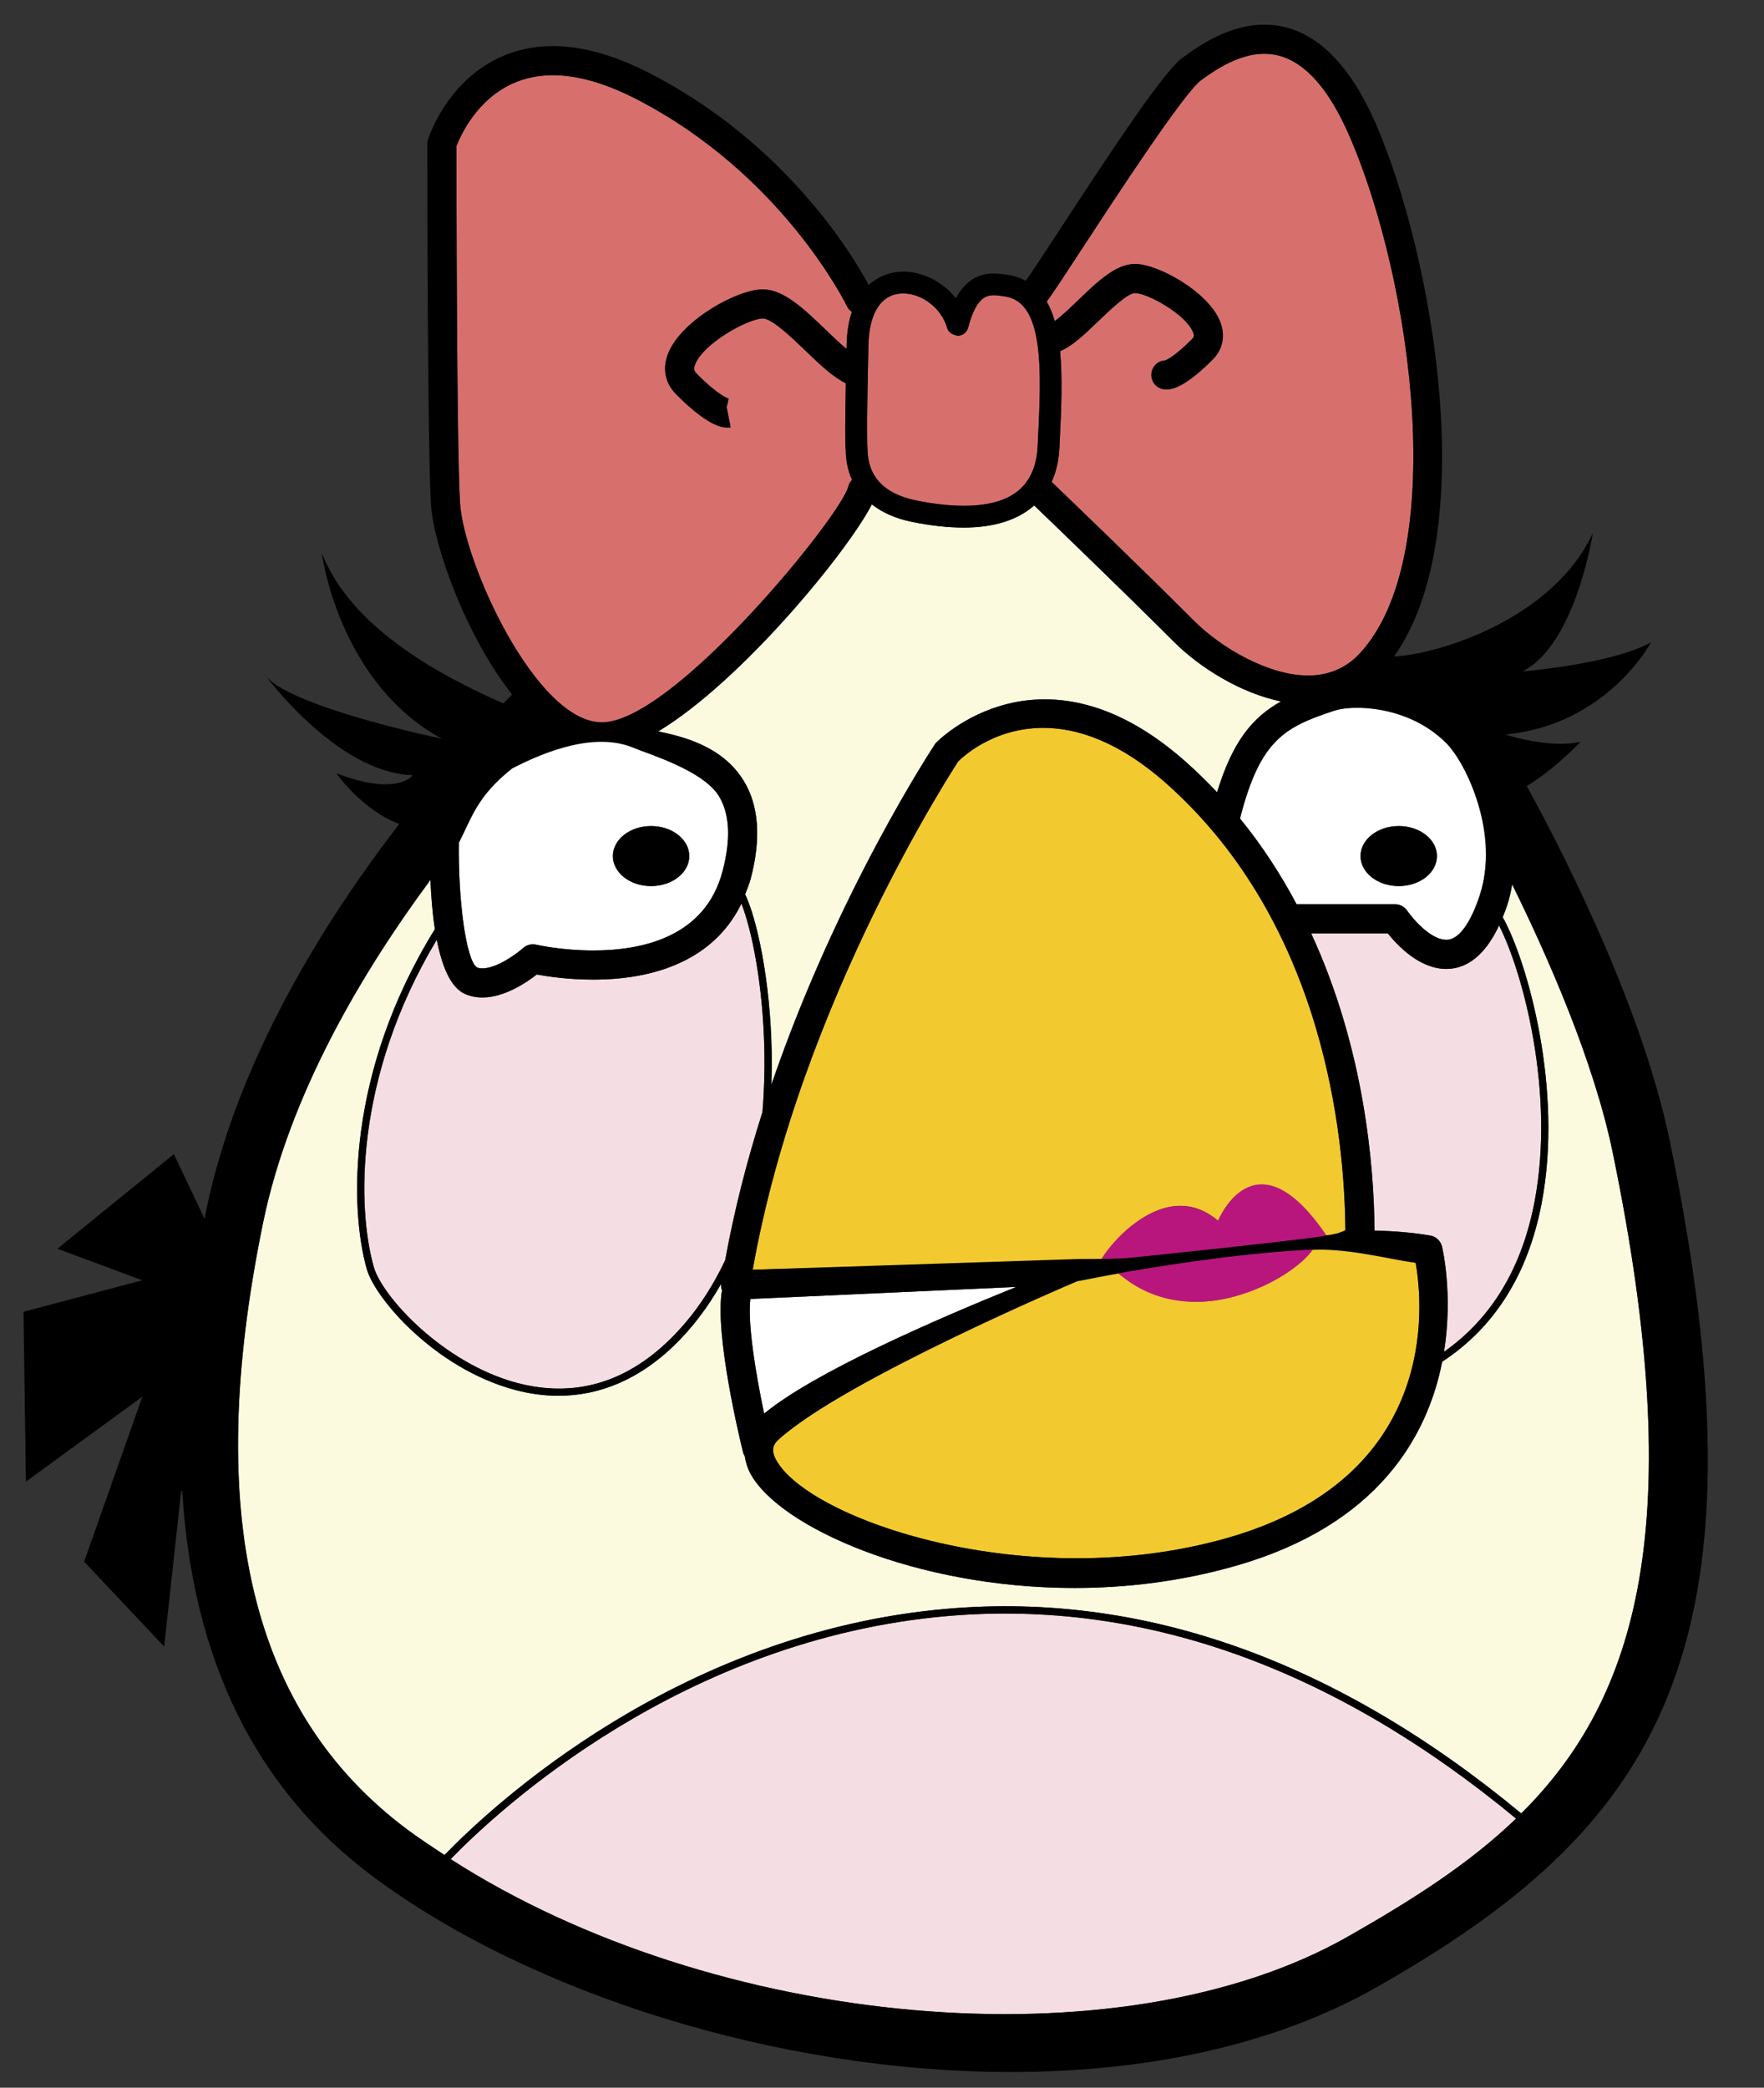
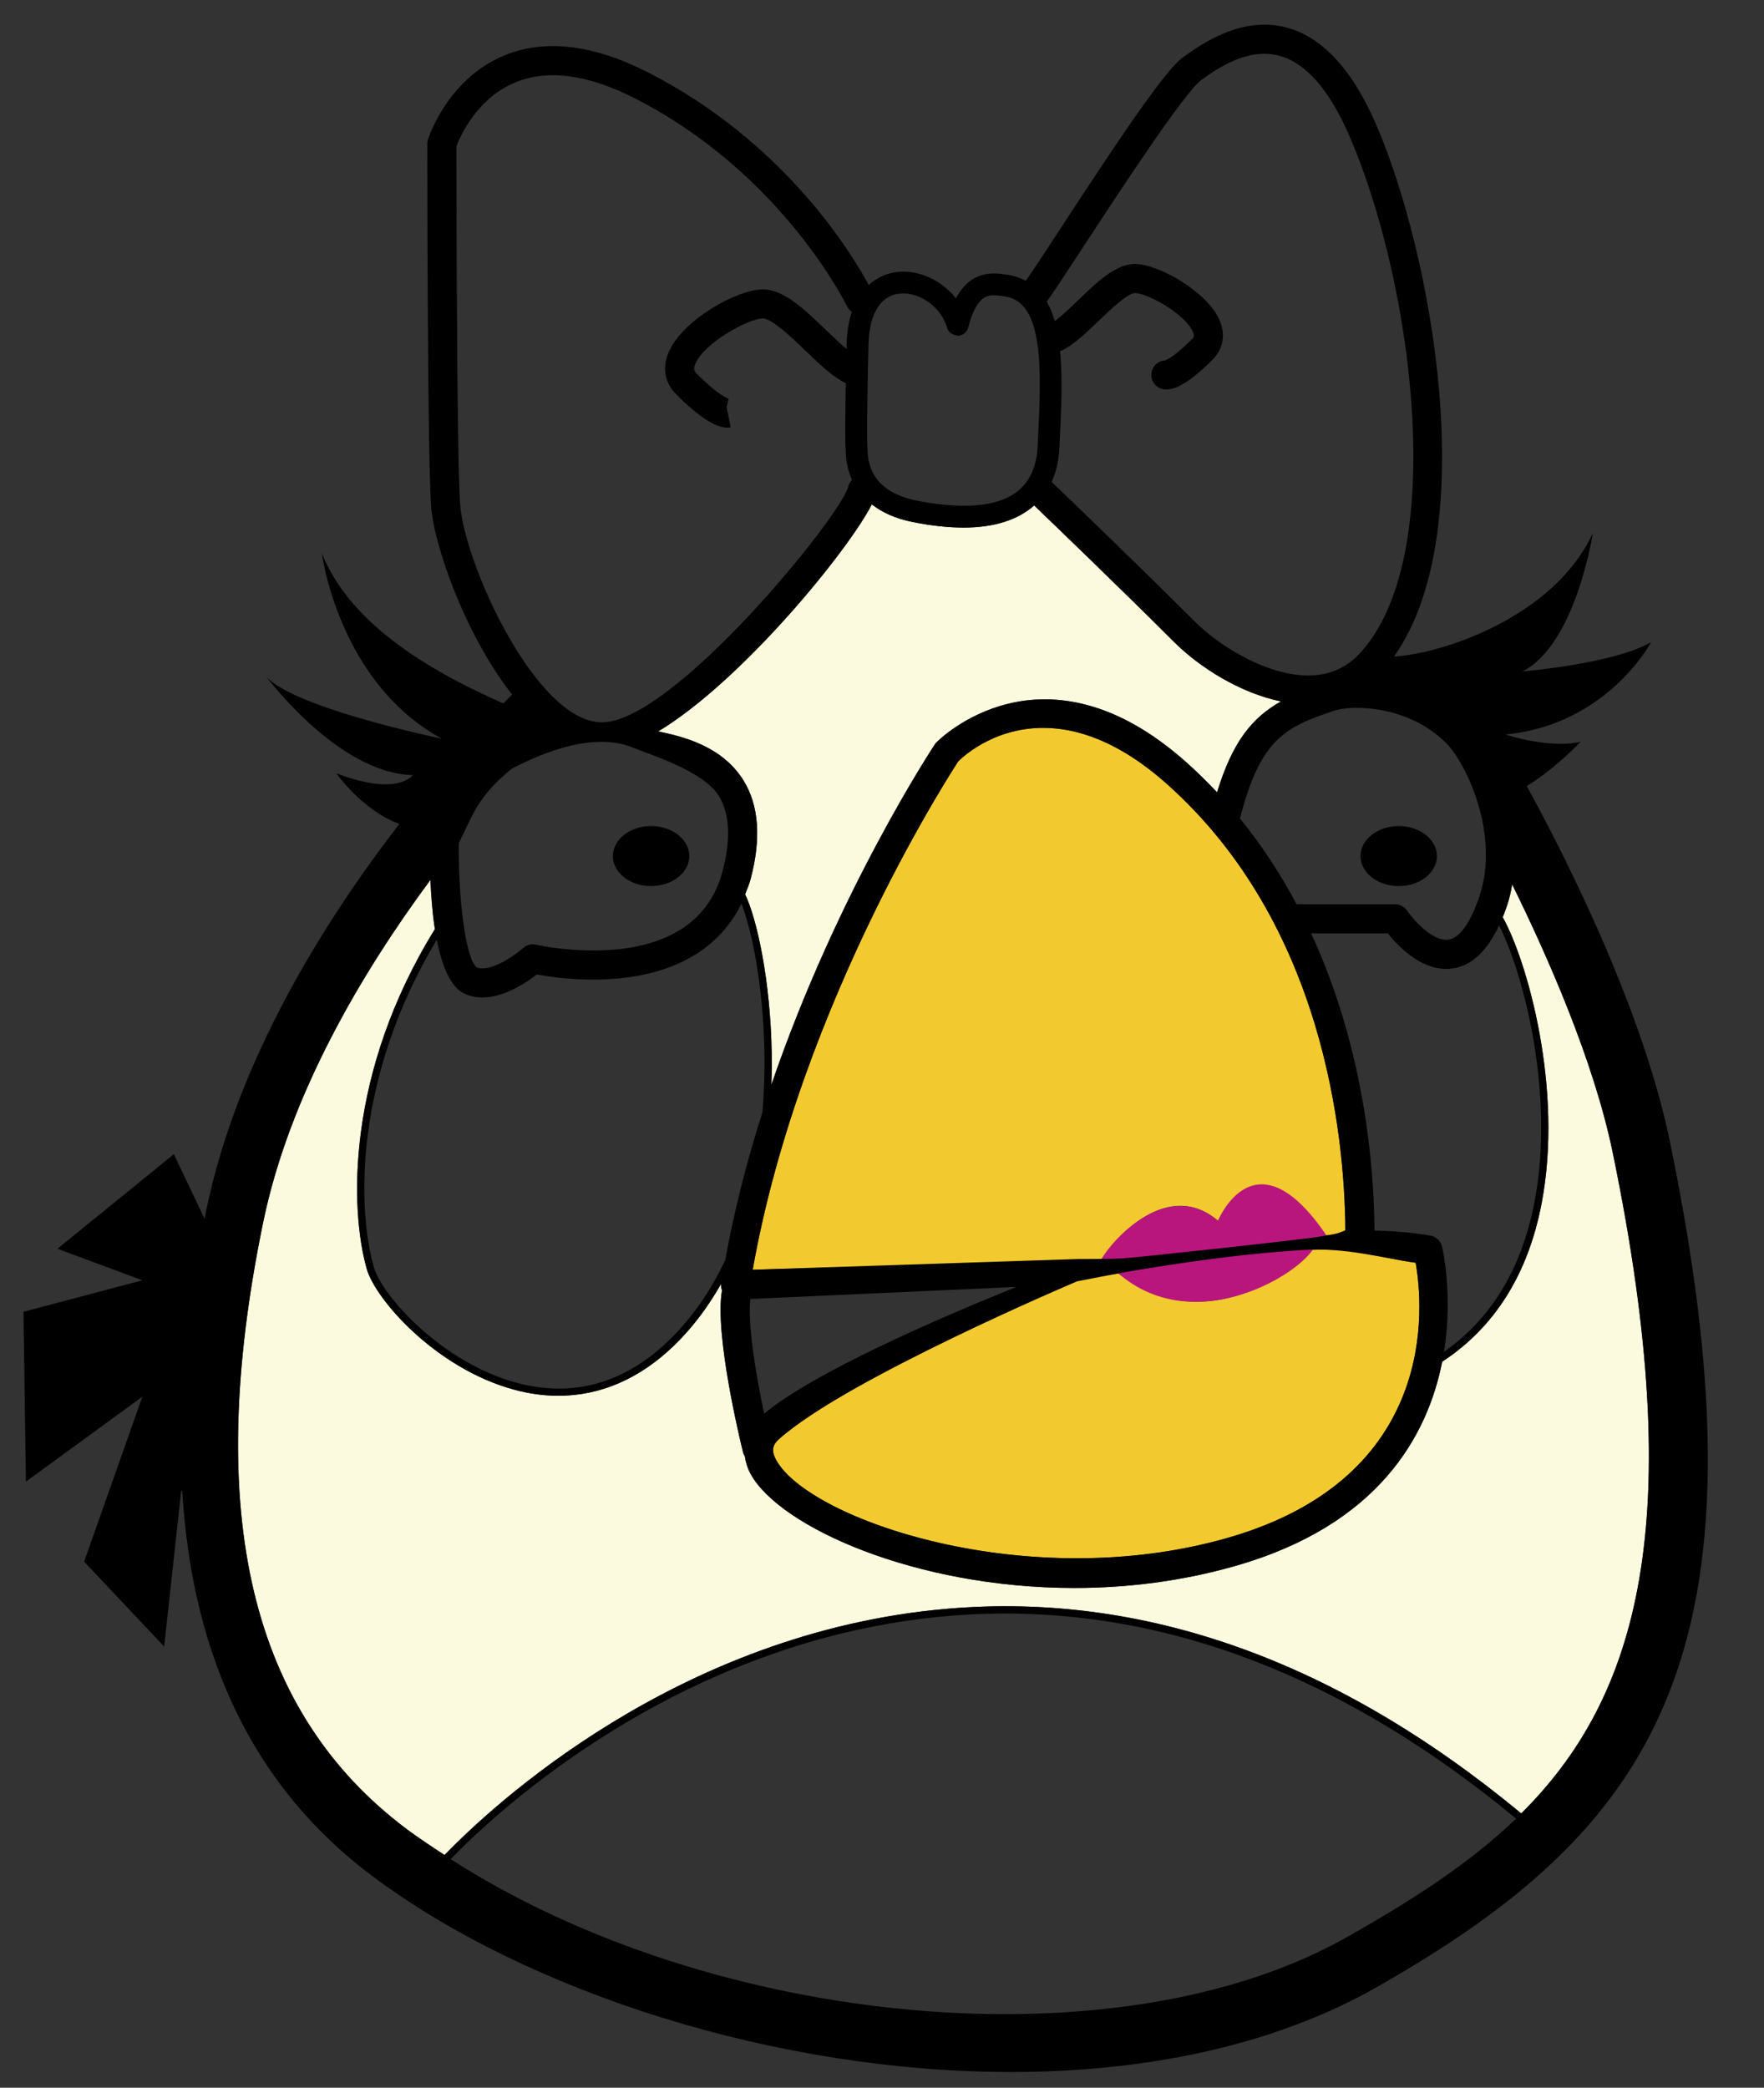
<svg xmlns="http://www.w3.org/2000/svg" version="1.1" id="Layer_1" x="0px" y="0px" width="169px" height="200px" viewBox="0 0 169 200" style="enable-background:new 0 0 169 200;" xml:space="preserve">
  <rect x="0" y="0" width="169" height="200" fill="#333333" stroke="none" />
-   <path id="color5" style="fill:#F2CA30;" d="M74.366,139.878c-0.544-0.989-0.286-1.52,0.269-2.015  c6.35-5.684,28.534-15.457,28.785-15.551c0.02-0.004,3.403-0.25,3.747-0.304c7.435,5.727,15.228,1.051,18.518-2.266  c4.068-0.245,6.84,0.803,9.941,1.229c0.72,4.064,2.293,20.554-18.037,26.362C98.42,152.808,77.516,145.582,74.366,139.878z   M105.598,120.701c1.201-2.197,6.352-7.817,11.098-3.747c0,0,3.624-8.567,10.209,1.395c0.723-0.024,1.22-0.044,1.99-0.484  c-0.068-9-2.028-29.319-17.079-42.743c-4.624-4.124-8.656-5.393-11.87-5.393c-4.956,0-7.954,3.02-8.156,3.228  c-0.006,0.045-15.099,22.819-19.677,48.684L105.598,120.701z" />
-   <path id="color4" style="fill:#F4DDE3;" d="M138.341,129.502c0.894-5.57-0.168-10.002-0.196-10.102  c-0.134-0.531-0.565-0.936-1.105-1.03c-1.568-0.28-3.393-0.43-5.355-0.487c-0.043-6.154-0.97-17.431-6.07-28.465h7.345  c0.914,1.148,3.039,3.405,5.596,3.404c0.196,0,0.393-0.012,0.592-0.041c1.811-0.251,3.308-1.647,4.469-4.123  c2.281,4.45,5.393,16.04,3.399,26.474C145.795,121.513,142.869,126.327,138.341,129.502z M35.814,121.391  c0.807,2.823,6.61,9.177,13.666,11.077c5.392,1.44,10.29,0.093,14.571-4.027c2.354-2.266,4.106-4.927,5.427-7.723  c0.888-4.88,2.12-9.634,3.565-14.163c0.178-2.118,0.219-4.058,0.192-5.67c-0.112-6.707-1.269-11.956-2.205-14.322  c-2.275,4.713-7.212,7.282-14.192,7.282c-2.395,0-4.403-0.302-5.413-0.487c-0.991,0.773-3.102,2.2-5.207,2.2  c-0.587,0-1.141-0.11-1.645-0.327c-1.406-0.603-2.237-2.688-2.728-5.208C33.879,103.307,34.227,115.835,35.814,121.391z   M90.812,154.811c-25.512,2.197-43.153,18.667-47.639,23.293c25.219,16.204,64.1,19.858,85.969,7.416  c6.073-3.453,11.574-6.936,16.105-11.299C127.759,159.751,109.466,153.215,90.812,154.811z" />
+   <path id="color5" style="fill:#F2CA30;" d="M74.366,139.878c-0.544-0.989-0.286-1.52,0.269-2.015  c6.35-5.684,28.534-15.457,28.785-15.551c0.02-0.004,3.403-0.25,3.747-0.304c7.435,5.727,15.228,1.051,18.518-2.266  c4.068-0.245,6.84,0.803,9.941,1.229c0.72,4.064,2.293,20.554-18.037,26.362C98.42,152.808,77.516,145.582,74.366,139.878M105.598,120.701c1.201-2.197,6.352-7.817,11.098-3.747c0,0,3.624-8.567,10.209,1.395c0.723-0.024,1.22-0.044,1.99-0.484  c-0.068-9-2.028-29.319-17.079-42.743c-4.624-4.124-8.656-5.393-11.87-5.393c-4.956,0-7.954,3.02-8.156,3.228  c-0.006,0.045-15.099,22.819-19.677,48.684L105.598,120.701z" />
  <path id="color3" style="fill:#FBFADF;" d="M73.901,103.924c0.04-1.103,0.045-2.129,0.031-3.05  c-0.119-6.979-1.429-12.886-2.547-15.2c0.191-0.482,0.391-0.955,0.53-1.476c1.021-3.859,0.794-7.028-0.678-9.418  c-2.089-3.391-6.009-4.254-8.177-4.712c7.979-4.801,18.164-17.255,20.466-21.747c0.937,0.726,2.173,1.343,3.914,1.689  c1.766,0.354,3.408,0.532,4.884,0.532c2.925,0,5.196-0.737,6.755-2.118c1.883,1.808,8.396,8.072,13.375,13.049  c2.47,2.471,6.356,4.913,10.271,5.724c-2.767,1.548-4.646,3.871-6.124,8.706c-0.924-0.98-1.894-1.938-2.93-2.862  C99.928,60.78,89.881,70.92,89.626,71.214C89.502,71.398,80.253,85.36,73.901,103.924z M144.866,84.712  c-0.101,0.681-0.257,1.354-0.475,2.01c-0.135,0.404-0.277,0.779-0.425,1.145c2.359,4.221,5.822,16.453,3.73,27.396  c-1.303,6.83-4.525,11.914-9.529,15.187c-1.395,7.074-6.071,15.64-19.812,19.563c-5.202,1.487-10.436,2.113-15.422,2.113  c-15.259,0-28.228-5.857-31.009-10.903c-0.318-0.574-0.483-1.146-0.568-1.707c-0.071-0.117-0.134-0.242-0.168-0.384  c-0.287-1.166-2.755-11.361-2.016-15.522c-0.077-0.195-0.109-0.402-0.091-0.615c-1.21,2.135-2.692,4.161-4.547,5.947  c-3.282,3.159-7.04,4.771-11.04,4.771c-1.373,0-2.774-0.191-4.196-0.572c-7.607-2.048-13.342-8.711-14.157-11.559  c-1.645-5.76-1.975-18.842,6.521-32.569c-0.236-1.539-0.362-3.18-0.425-4.722c-6.446,8.7-13.495,20.467-16.042,32.877  c-5.722,27.868-1.205,46.868,13.81,58.09c1.148,0.858,2.367,1.652,3.582,2.45c4.453-4.604,22.317-21.365,48.162-23.59  c18.854-1.628,37.336,4.988,54.991,19.607c11.106-11.03,16.113-27.72,8.768-63.292C152.692,101.612,148.236,91.544,144.866,84.712z" />
-   <path id="color2" style="fill:#D7706D;" d="M101.053,30.757c-0.197-0.689-0.452-1.316-0.77-1.872  c0.466-0.602,1.597-2.323,3.544-5.302c3.131-4.79,9.645-14.759,11.27-15.92c1.433-1.029,4.412-3.165,7.498-2.313  c2.518,0.693,4.754,3.248,6.65,7.593c6.174,14.168,9.62,40.583,0.961,49.724c-1.264,1.333-2.874,2.021-4.787,2.047  c-3.865,0.038-8.444-2.665-10.992-5.211c-5.254-5.254-12.212-11.936-13.672-13.335c0.436-0.96,0.688-2.067,0.749-3.318l0.027-0.62  c0.145-2.977,0.282-5.988,0.03-8.587c1.141-0.467,2.295-1.556,3.624-2.836c1.062-1.022,2.837-2.734,3.551-2.734  c1.165,0,4.839,1.998,5.56,3.742c0.158,0.38,0.068,0.508-0.098,0.675c-1.609,1.611-2.377,1.965-2.559,2.033  c-0.629,0.027-1.18,0.476-1.308,1.12c-0.153,0.755,0.339,1.489,1.095,1.64c0.101,0.021,0.207,0.031,0.318,0.031  c1.058,0,2.51-0.938,4.426-2.853c1.007-1.007,1.263-2.36,0.702-3.714c-1.165-2.817-5.925-5.462-8.137-5.462  c-1.838,0-3.607,1.708-5.483,3.514C102.535,29.487,101.693,30.293,101.053,30.757z M87.854,47.959  c1.628,0.326,3.133,0.492,4.472,0.492c2.86,0,4.837-0.727,5.964-2.205c0.018-0.021,0.027-0.045,0.045-0.067  c0.648-0.882,1.012-2.021,1.077-3.433l0.029-0.62c0.314-6.46,0.636-13.14-3.122-13.72c-0.402-0.063-0.741-0.12-1.091-0.12  c-0.543,0-1.677,0-2.472,3.094c-0.118,0.458-0.528,0.78-1.002,0.785c-0.529-0.113-0.89-0.308-1.018-0.762  c-0.521-1.846-2.371-3.292-4.213-3.292c-2.038,0-3.249,1.787-3.32,4.907c-0.198,8.608-0.108,9.794-0.097,9.902  C83.116,45.682,84.709,47.331,87.854,47.959z M57.671,69.201c6.827,0,22.958-19.83,23.604-22.61  c0.057-0.245,0.192-0.444,0.351-0.615c-0.47-1.05-0.601-2.103-0.601-2.917c-0.077-0.246-0.05-3.115,0.009-6.344  c-1.183-0.568-2.408-1.713-3.801-3.057c-1.301-1.254-3.268-3.148-4.149-3.148c-1.353,0-5.627,2.322-6.467,4.35  c-0.201,0.483-0.102,0.712,0.152,0.965c2.146,2.145,3.027,2.364,3.036,2.367l-0.188,0.822l0.384,1.927  c-0.101,0.021-0.205,0.03-0.315,0.03c-1.137,0-2.779-1.064-4.888-3.174c-1.102-1.102-1.371-2.524-0.758-4.003  c1.298-3.132,6.588-6.071,9.044-6.071c2.007,0,3.987,1.909,6.084,3.928c0.643,0.62,1.322,1.267,1.933,1.78  c0.004-0.152,0.009-0.311,0.012-0.46c0.027-1.212,0.211-2.227,0.499-3.09c-0.183-0.134-0.347-0.295-0.452-0.513  C81.1,29.241,74.986,16.667,60.87,9.444c-4.54-2.324-8.42-2.841-11.534-1.536c-3.712,1.551-5.283,5.245-5.607,6.109  c0.001,2.786,0.021,28.98,0.346,34.183C44.432,53.919,51.36,69.201,57.671,69.201z" />
-   <path id="fill" style="fill:#FFFFFF;" d="M127.824,68.084c-4.684,1.562-7.083,2.699-9.027,10.329  c2.149,2.631,3.93,5.401,5.427,8.217h9.434c0.461,0,0.892,0.229,1.153,0.608c0.541,0.789,2.403,2.983,3.955,2.782  c1.073-0.151,2.133-1.635,2.98-4.18c1.957-5.87-0.991-12.913-2.974-14.896C135.145,67.317,129.557,67.508,127.824,68.084z   M134.006,79.135c2.021,0,3.66,1.288,3.66,2.876c0,1.588-1.639,2.876-3.66,2.876c-2.02,0-3.66-1.288-3.66-2.876  C130.346,80.424,131.986,79.135,134.006,79.135z M71.89,124.44l25.475-1.155c-7.832,3.165-19.429,8.222-24.157,12.14  C72.446,131.813,71.598,126.84,71.89,124.44z M46.219,92.769c1.415,0,3.336-1.442,3.897-1.947c0.337-0.303,0.807-0.422,1.248-0.321  c0.024,0.005,2.429,0.555,5.474,0.555c4.736,0,10.727-1.313,12.382-7.572c0.818-3.091,0.699-5.529-0.357-7.242  c-1.488-2.415-7.686-4.836-8.055-5.181c-2.643-2.482-8.885,0.677-12.548,1.974c-1.506,1.68-4.414,5.113-4.297,7.715  c-0.077,5.514,0.691,11.241,1.73,11.928C45.829,92.736,46.009,92.769,46.219,92.769z M62.377,79.135c2.02,0,3.66,1.288,3.66,2.876  c0,1.588-1.641,2.876-3.66,2.876c-2.021,0-3.66-1.288-3.66-2.876C58.717,80.424,60.355,79.135,62.377,79.135z" />
  <path id="color1" style="fill:#B9167D;" d="M127.166,118.479c-9.455,1.177-18.771,2.219-19.258,2.31h-2.483  c1.199-2.198,6.524-7.905,11.271-3.835C116.695,116.954,120.238,108.153,127.166,118.479z M125.815,119.656  c-7.712,0.087-16.617,1.974-18.692,2.309C114.095,128.064,123.941,122.531,125.815,119.656z" />
  <path id="outline" d="M146.268,75.304c2.631-1.572,5.167-4.243,5.167-4.243c-3.021,0.697-7.204-0.697-7.204-0.697  c9.762-0.928,13.944-8.831,13.944-8.831c-3.719,2.091-12.317,2.789-12.317,2.789c5.111-2.557,6.74-13.245,6.74-13.245  c-3.794,8.187-14.715,11.603-19.044,11.815c8.458-11.893,3.677-38.602-1.757-51.063c-2.246-5.155-5.094-8.241-8.463-9.169  c-4.379-1.202-8.219,1.557-10.008,2.84c-1.758,1.258-6.402,8.243-11.834,16.559c-1.446,2.212-2.674,4.087-3.217,4.839  c-0.504-0.27-1.072-0.468-1.729-0.57c-0.412-0.064-0.858-0.131-1.319-0.131c-1.589,0-2.793,0.783-3.648,2.38  c-1.227-1.545-3.117-2.556-5.056-2.556c-1.147,0-2.323,0.4-3.295,1.277c-1.673-3.097-8.119-13.7-21.089-20.336  c-5.303-2.71-9.973-3.264-13.88-1.627c-5.377,2.248-7.181,7.791-7.255,8.026c-0.043,0.135-0.065,0.277-0.065,0.419  c0,1.184,0.005,29.039,0.352,34.595c0.237,3.785,3.274,12.445,7.769,18.161c-0.236,0.236-0.506,0.507-0.841,0.852  c-6.309-2.793-14.558-7.266-17.387-14.394c0,0,1.569,12.374,11.503,17.776c0,0-15.162-3.137-17.079-6.274  c0,0,6.971,9.586,14.29,9.76c0,0-1.394,2.091-7.319-0.174c0,0,2.425,3.509,6.026,4.854c-7.168,9.296-15.541,22.614-18.517,37.109  c-0.05,0.245-0.084,0.477-0.133,0.722l-2.945-6.2l-11.155,9.062l8.135,3.021l-11.387,3.02l0.233,16.268l11.154-8.135l-5.578,15.803  l7.668,8.132l1.626-14.871l0.103-0.052c0.977,16.188,7.044,28.565,18.213,36.909c14.967,11.186,38.784,18.773,61.19,18.773  c12.77,0,25.083-2.465,35.04-8.129c26.597-15.127,38.24-31.819,28.075-81.063C157.168,95.715,148.86,80,146.268,75.304z   M138.145,119.4c-0.134-0.531-0.565-0.936-1.105-1.03c-1.568-0.28-3.393-0.43-5.355-0.487c-0.043-6.154-0.97-17.431-6.07-28.465  h7.345c0.914,1.148,3.039,3.405,5.596,3.404c0.196,0,0.393-0.012,0.592-0.041c1.811-0.251,3.308-1.647,4.469-4.123  c2.281,4.45,5.393,16.04,3.399,26.474c-1.219,6.381-4.145,11.195-8.673,14.37C139.234,123.932,138.173,119.5,138.145,119.4z   M73.933,100.874c-0.119-6.979-1.429-12.886-2.547-15.2c0.191-0.482,0.391-0.955,0.53-1.476c1.021-3.859,0.794-7.028-0.678-9.418  c-2.089-3.391-6.009-4.254-8.177-4.712c7.979-4.801,18.164-17.255,20.466-21.747c0.937,0.726,2.173,1.343,3.914,1.689  c1.766,0.354,3.408,0.532,4.884,0.532c2.925,0,5.196-0.737,6.755-2.118c1.883,1.808,8.396,8.072,13.375,13.049  c2.47,2.471,6.356,4.913,10.271,5.724c-2.767,1.548-4.646,3.871-6.124,8.706c-0.924-0.98-1.894-1.938-2.93-2.862  C99.928,60.78,89.881,70.92,89.626,71.214c-0.124,0.184-9.373,14.146-15.725,32.71C73.941,102.821,73.947,101.795,73.933,100.874z   M91.789,72.956c0.202-0.208,3.2-3.228,8.156-3.228c3.214,0,7.246,1.269,11.87,5.393c15.051,13.424,17.011,33.743,17.079,42.743  c-0.813,0.309-0.536,0.282-2.439,0.6c-1.904,0.319-17.875,2.04-18.939,2.092c-1.177,0.058-4.27,0.058-4.27,0.058l-31.134,1.026  C76.69,95.775,91.783,73.002,91.789,72.956z M97.365,123.285c-7.832,3.165-19.429,8.222-24.157,12.14  c-0.762-3.612-1.61-8.585-1.318-10.984L97.365,123.285z M74.635,137.863c6.35-5.684,28.316-15.021,28.566-15.114  c0.021-0.005,4.437-0.86,4.779-0.915c2.075-0.335,9.475-1.645,16.963-2.091c4.067-0.245,7.581,0.803,10.683,1.229  c0.72,4.064,2.293,20.554-18.037,26.362c-19.169,5.474-40.073-1.752-43.223-7.456C73.822,138.889,74.081,138.358,74.635,137.863z   M138.537,71.177c1.982,1.982,5.165,8.793,3.208,14.663c-0.847,2.545-1.906,4.029-2.98,4.18c-1.552,0.202-3.414-1.993-3.955-2.782  c-0.262-0.379-0.692-0.608-1.153-0.608h-9.434c-1.497-2.816-3.277-5.586-5.427-8.217c1.944-7.63,4.344-8.767,9.027-10.329  C129.557,67.508,134.91,67.55,138.537,71.177z M103.826,23.583c3.131-4.79,9.645-14.759,11.27-15.92  c1.433-1.029,4.412-3.165,7.498-2.313c2.518,0.693,4.754,3.248,6.65,7.593c6.174,14.168,9.62,40.583,0.961,49.724  c-1.264,1.333-2.874,2.021-4.787,2.047c-3.865,0.038-8.444-2.665-10.992-5.211c-5.254-5.254-12.212-11.936-13.672-13.335  c0.436-0.96,0.688-2.067,0.749-3.318l0.027-0.62c0.145-2.977,0.282-5.988,0.03-8.587c1.141-0.467,2.295-1.556,3.624-2.836  c1.062-1.022,2.837-2.734,3.551-2.734c1.165,0,4.839,1.998,5.56,3.742c0.158,0.38,0.068,0.508-0.098,0.675  c-1.609,1.611-2.377,1.965-2.559,2.033c-0.629,0.027-1.18,0.476-1.308,1.12c-0.153,0.755,0.339,1.489,1.095,1.64  c0.101,0.021,0.207,0.031,0.318,0.031c1.058,0,2.51-0.938,4.426-2.853c1.007-1.007,1.263-2.36,0.702-3.714  c-1.165-2.817-5.925-5.462-8.137-5.462c-1.838,0-3.607,1.708-5.483,3.514c-0.717,0.691-1.559,1.497-2.199,1.961  c-0.197-0.689-0.452-1.316-0.77-1.872C100.748,28.283,101.879,26.562,103.826,23.583z M83.203,33.02  c0.071-3.12,1.282-4.907,3.32-4.907c1.842,0,3.692,1.446,4.213,3.292c0.128,0.455,0.488,0.649,1.018,0.762  c0.474-0.005,0.884-0.327,1.002-0.785c0.795-3.094,1.929-3.094,2.472-3.094c0.35,0,0.688,0.057,1.091,0.12  c3.758,0.581,3.437,7.26,3.122,13.72l-0.029,0.62c-0.065,1.411-0.429,2.55-1.077,3.433c-0.018,0.022-0.027,0.046-0.045,0.067  c-1.127,1.477-3.104,2.205-5.964,2.205c-1.339,0-2.844-0.166-4.472-0.492c-3.145-0.629-4.737-2.278-4.747-5.038  C83.095,42.814,83.005,41.627,83.203,33.02z M44.074,48.2c-0.325-5.203-0.344-31.397-0.346-34.183  c0.324-0.864,1.896-4.558,5.607-6.109C52.45,6.603,56.33,7.121,60.87,9.444c14.116,7.222,20.23,19.796,20.289,19.923  c0.105,0.218,0.268,0.379,0.452,0.513c-0.287,0.862-0.472,1.877-0.499,3.09c-0.003,0.15-0.007,0.309-0.012,0.46  c-0.611-0.513-1.291-1.16-1.933-1.78c-2.096-2.019-4.077-3.928-6.084-3.928c-2.456,0-7.746,2.939-9.044,6.071  c-0.613,1.479-0.344,2.901,0.758,4.003c2.109,2.109,3.751,3.174,4.888,3.174c0.111,0,0.215-0.009,0.315-0.03l-0.384-1.927  l0.188-0.822c-0.008-0.003-0.89-0.222-3.036-2.367c-0.253-0.253-0.353-0.482-0.152-0.965c0.84-2.028,5.114-4.35,6.467-4.35  c0.881,0,2.849,1.895,4.149,3.148c1.393,1.344,2.618,2.489,3.801,3.057c-0.059,3.229-0.086,6.098-0.009,6.344  c0,0.813,0.131,1.867,0.601,2.917c-0.159,0.171-0.295,0.37-0.351,0.615c-0.646,2.78-16.778,22.61-23.604,22.61  C51.36,69.201,44.432,53.919,44.074,48.2z M49.074,73.617c3.369-1.743,8.004-3.482,11.618-1.976c1.394,0.582,6.682,2.187,8.17,4.601  c1.057,1.713,1.176,4.15,0.357,7.242c-1.655,6.258-7.646,7.572-12.382,7.572c-3.045,0-5.45-0.55-5.474-0.555  c-0.441-0.101-0.911,0.018-1.248,0.321c-0.562,0.505-2.482,1.947-3.897,1.947c-0.21,0-0.39-0.033-0.526-0.09  c-1.039-0.687-1.807-6.414-1.73-11.928C45.239,78.264,45.704,76.29,49.074,73.617z M44.574,95.23  c0.504,0.216,1.058,0.327,1.645,0.327c2.105,0,4.216-1.427,5.207-2.2c1.009,0.185,3.018,0.487,5.413,0.487  c6.981,0,11.917-2.569,14.192-7.282c0.936,2.367,2.092,7.616,2.205,14.322c0.027,1.612-0.014,3.552-0.192,5.67  c-1.445,4.529-2.677,9.283-3.565,14.163c-1.32,2.796-3.073,5.457-5.427,7.723c-4.281,4.12-9.179,5.468-14.571,4.027  c-7.056-1.9-12.859-8.254-13.666-11.077c-1.588-5.556-1.936-18.084,6.032-31.368C42.337,92.543,43.168,94.627,44.574,95.23z   M129.142,185.52c-21.869,12.442-60.75,8.788-85.969-7.416c4.485-4.626,22.126-21.096,47.639-23.293  c18.654-1.597,36.947,4.94,54.436,19.41C140.716,178.584,135.215,182.067,129.142,185.52z M145.743,173.725  c-17.655-14.619-36.137-21.235-54.991-19.607c-25.845,2.225-43.709,18.986-48.162,23.59c-1.215-0.798-2.434-1.592-3.582-2.45  c-15.015-11.222-19.531-30.222-13.81-58.09c2.547-12.409,9.596-24.176,16.042-32.877c0.063,1.542,0.189,3.183,0.425,4.722  c-8.496,13.727-8.166,26.809-6.521,32.569c0.814,2.849,6.55,9.512,14.157,11.559c1.421,0.381,2.823,0.572,4.196,0.572  c4,0,7.758-1.612,11.04-4.771c1.854-1.786,3.337-3.813,4.547-5.947c-0.019,0.213,0.014,0.42,0.091,0.615  c-0.739,4.161,1.729,14.356,2.016,15.522c0.034,0.142,0.097,0.267,0.168,0.384c0.085,0.561,0.25,1.133,0.568,1.707  c2.781,5.046,15.75,10.903,31.009,10.903c4.986,0,10.22-0.626,15.422-2.113c13.74-3.923,18.417-12.488,19.812-19.563  c5.004-3.273,8.227-8.357,9.529-15.187c2.092-10.943-1.371-23.176-3.73-27.396c0.148-0.365,0.29-0.741,0.425-1.145  c0.218-0.656,0.374-1.329,0.475-2.01c3.37,6.833,7.826,16.9,9.645,25.721C161.856,146.005,156.85,162.694,145.743,173.725z   M130.346,82.011c0-1.587,1.641-2.876,3.66-2.876c2.021,0,3.66,1.288,3.66,2.876c0,1.588-1.639,2.876-3.66,2.876  C131.986,84.887,130.346,83.599,130.346,82.011z M58.717,82.011c0-1.587,1.639-2.876,3.66-2.876c2.02,0,3.66,1.288,3.66,2.876  c0,1.588-1.641,2.876-3.66,2.876C60.355,84.887,58.717,83.599,58.717,82.011z" />
</svg>